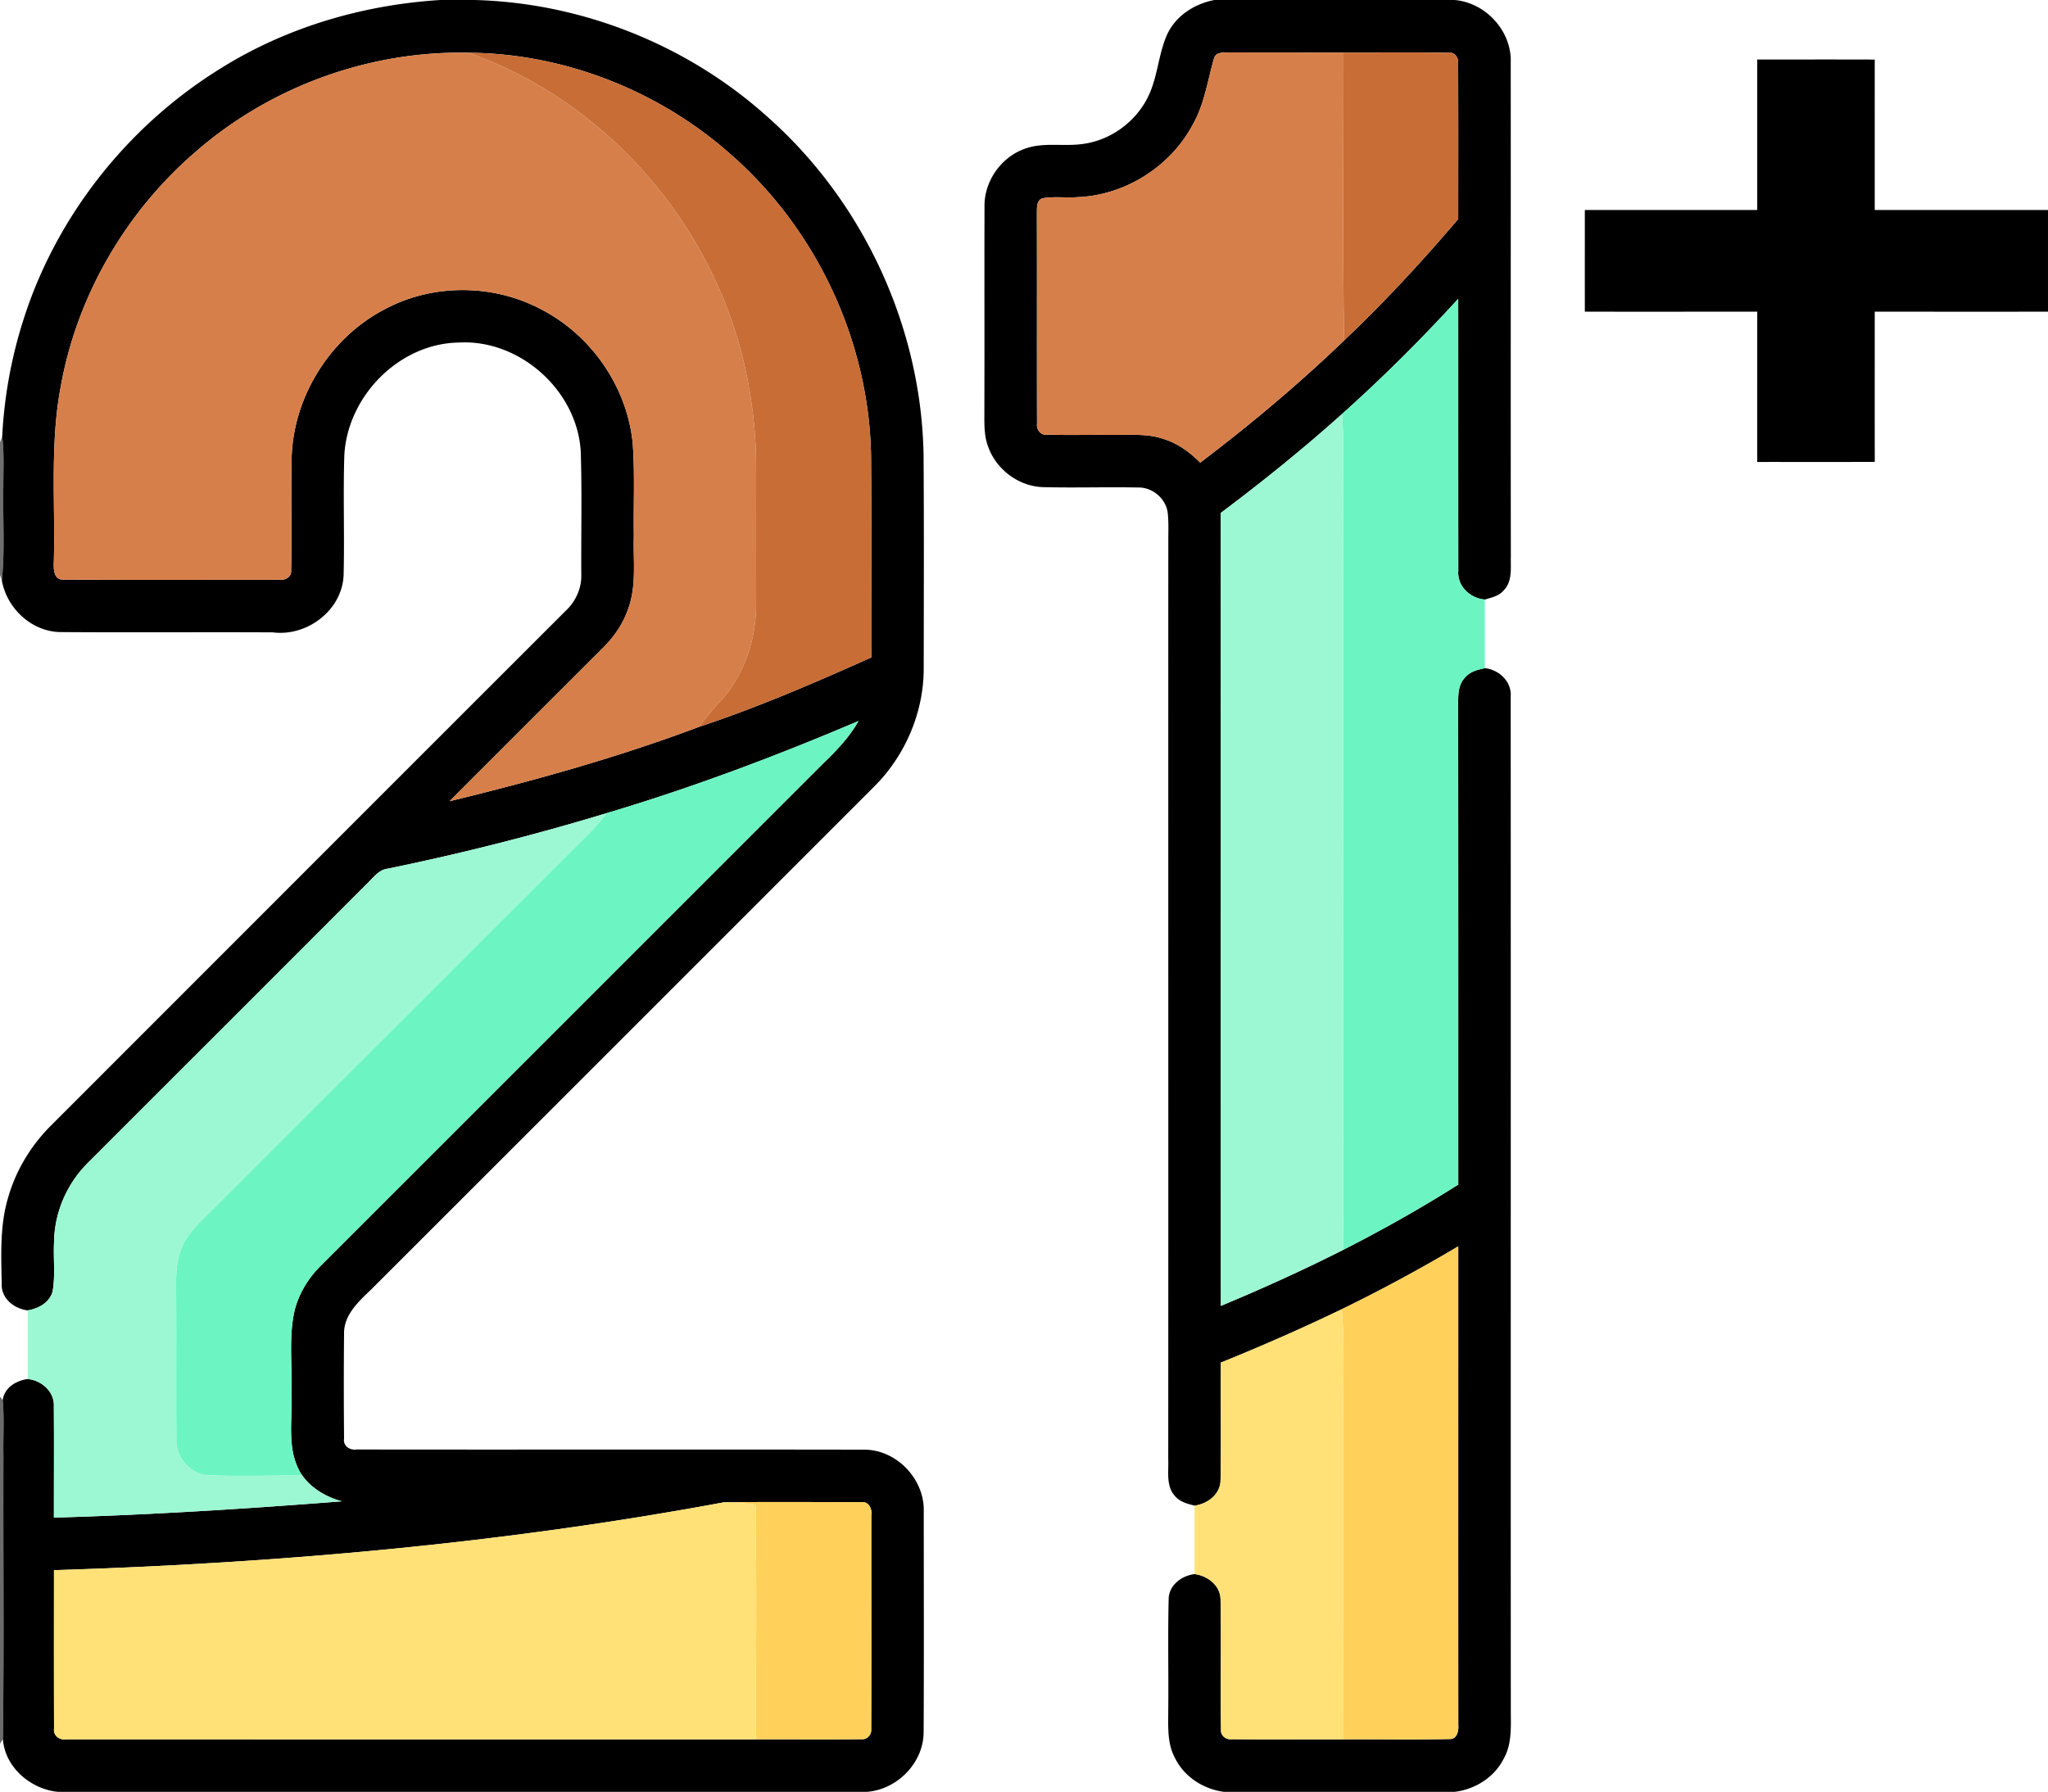
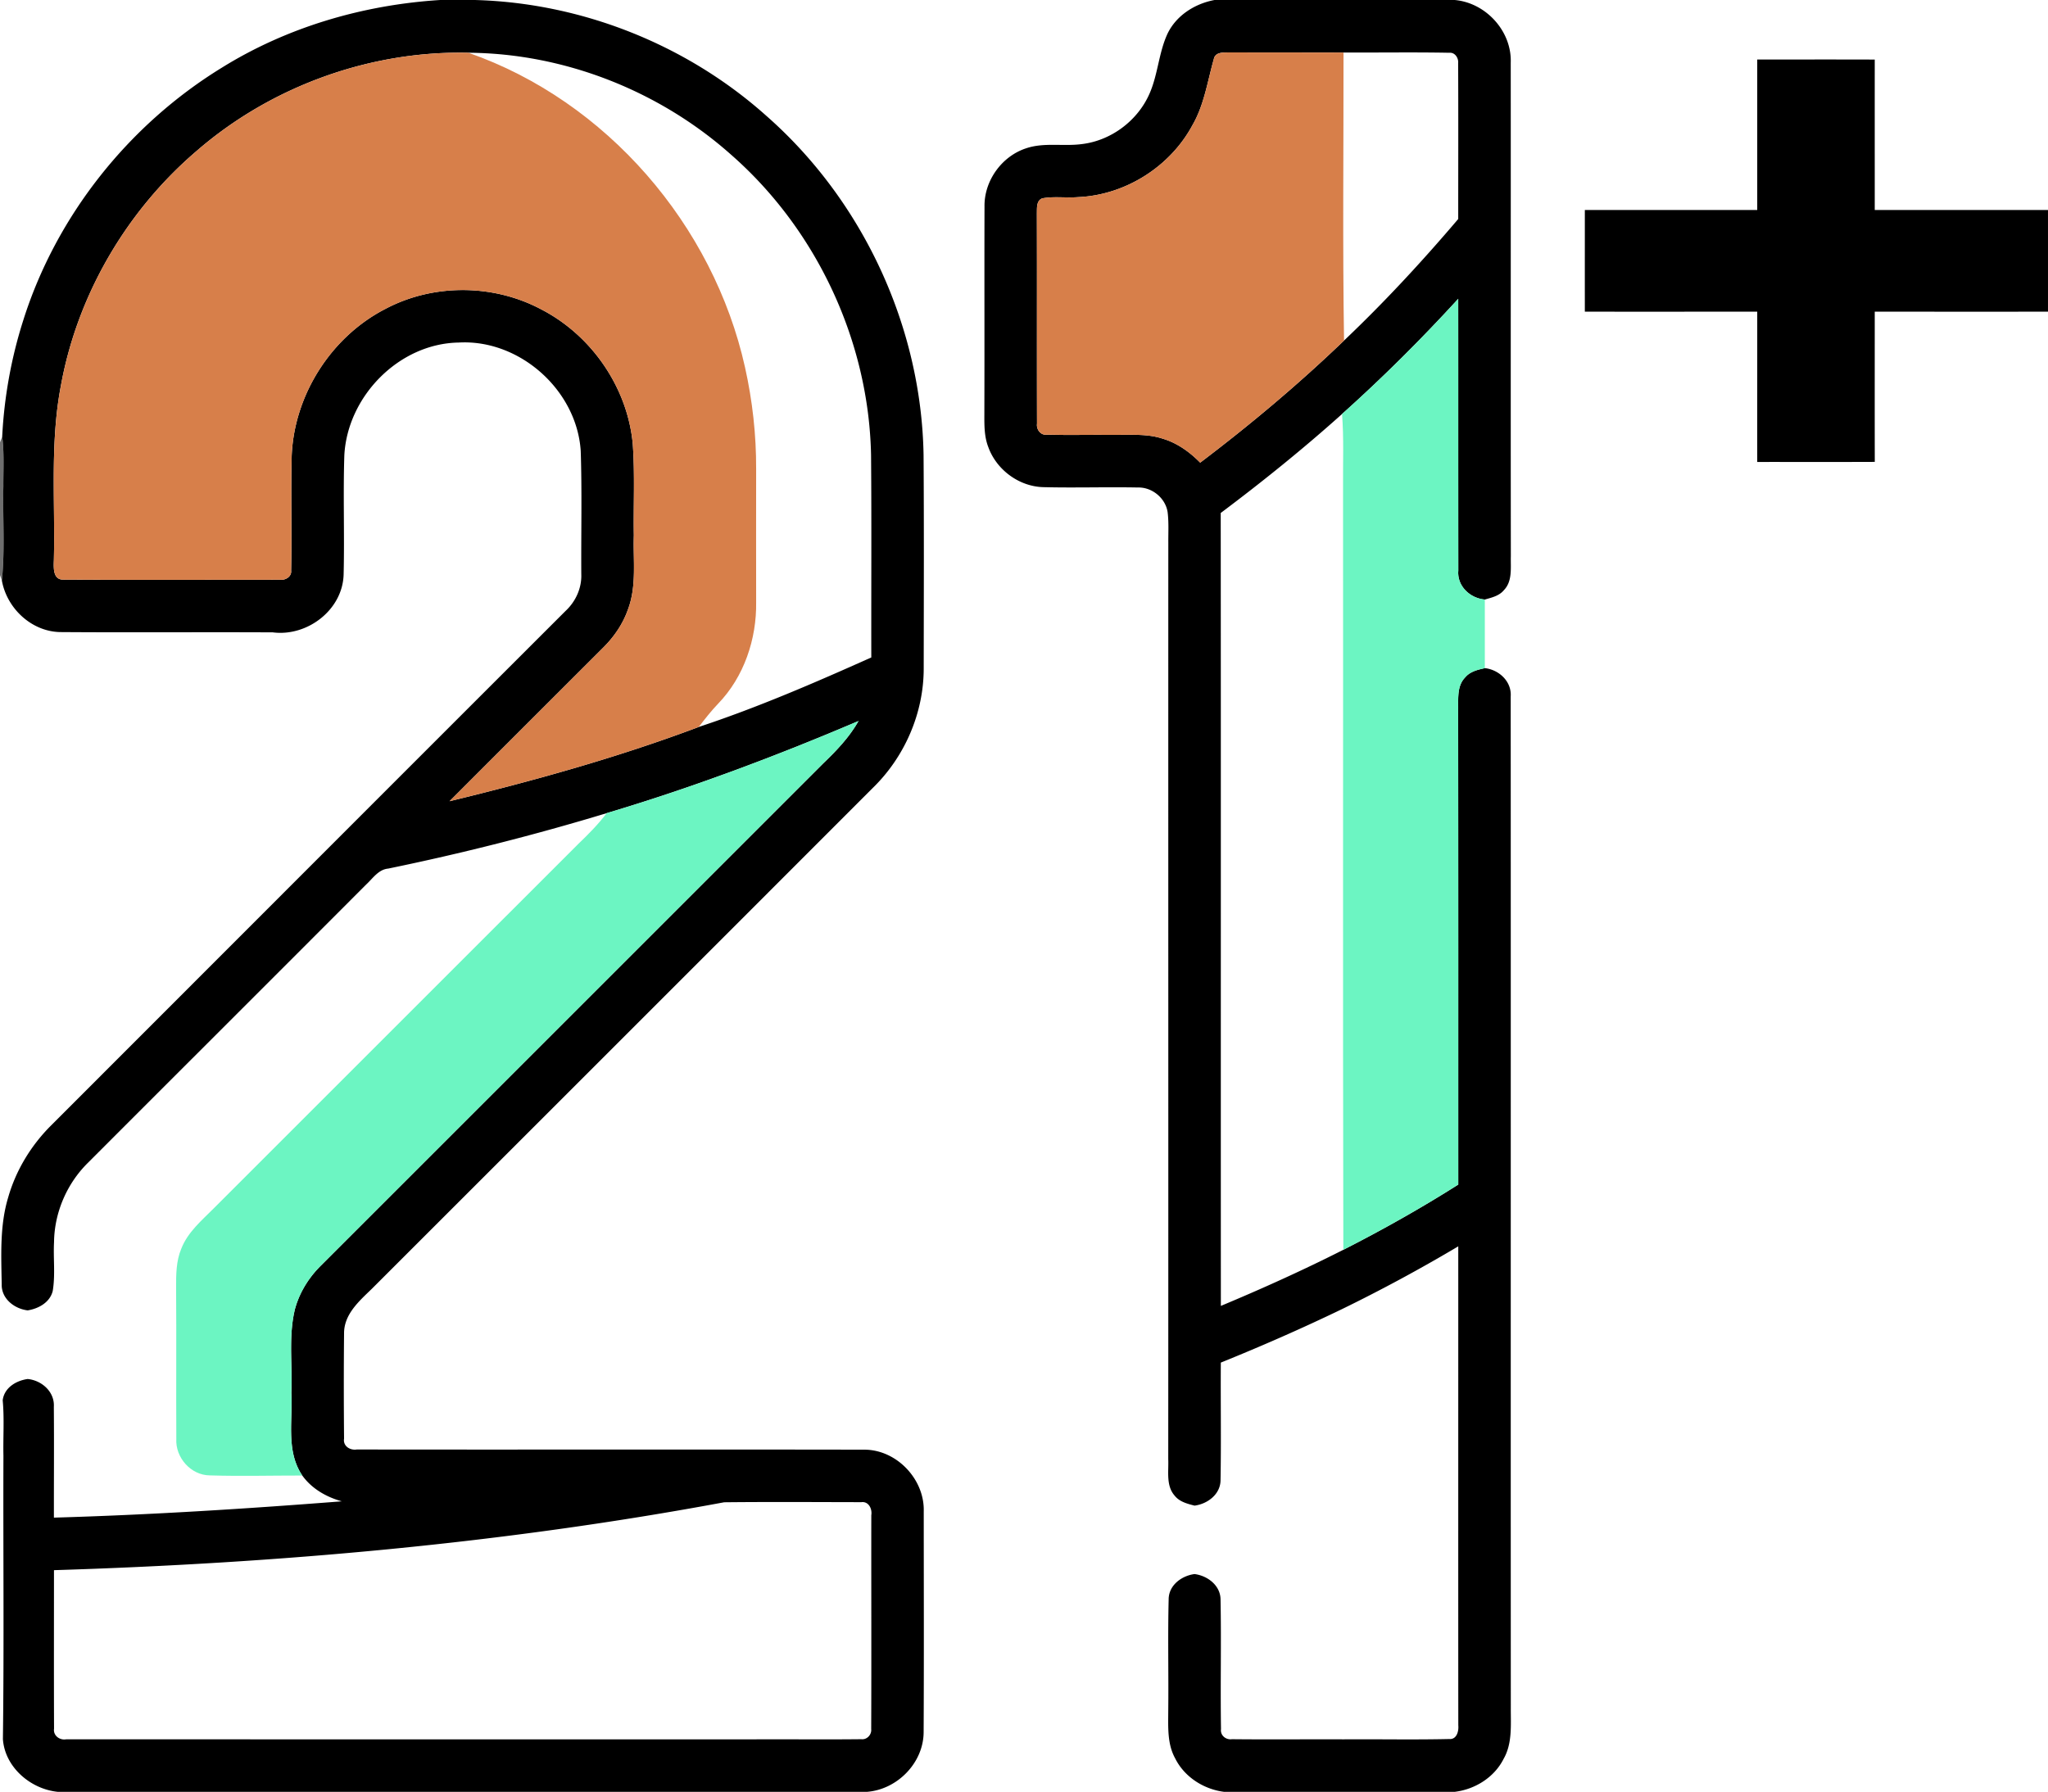
<svg xmlns="http://www.w3.org/2000/svg" width="780.086" height="512pt" viewBox="0 0 585.064 512">
  <path d="M125.76 0h9.82c30.55.8 60.59 12.73 83.36 33.11 27.54 24.2 44.26 60.17 44.9 96.84.14 20.36.07 40.73.04 61.09 0 12.77-5.46 25.3-14.61 34.17-47.66 47.7-95.34 95.37-143.03 143.04-3.61 3.51-8 7.29-7.95 12.81-.1 10-.09 20.01 0 30.01-.35 2.12 1.7 3.42 3.63 3.11 48.37.07 96.76-.04 145.14.05 9.19.09 17.12 8.52 16.83 17.68.01 21.04.08 42.09-.03 63.12-.08 8.73-7.54 16.3-16.17 16.97H16.49c-7.75-.78-15.1-7.03-15.66-15.06.35-26.99.05-53.99.15-80.98-.12-5.28.28-10.58-.21-15.84.45-3.6 3.83-5.62 7.14-6.08 4.04.39 7.75 3.68 7.47 7.97.09 10.54 0 21.09.02 31.64 27.45-.79 54.86-2.52 82.24-4.66-4.42-1.23-8.56-3.59-11.28-7.37-4.74-6.97-2.69-15.72-3.12-23.59.34-7.95-.88-16.08 1-23.89 1.26-4.73 3.91-9.01 7.37-12.45 47.86-47.85 95.71-95.71 143.57-143.57 3.8-3.64 7.47-7.48 10.08-12.1-23.5 10.02-47.45 19.02-71.94 26.33a705.565 705.565 0 0 1-62.41 15.84c-2.78.25-4.37 2.76-6.25 4.5-26.46 26.53-52.99 52.99-79.48 79.51-6.04 5.92-9.64 14.23-9.74 22.7-.25 4.66.4 9.38-.38 14.01-.82 3.26-4.04 5.02-7.15 5.52-3.8-.45-7.54-3.34-7.42-7.46-.14-8.29-.58-16.8 1.85-24.83 2.23-7.8 6.58-14.92 12.32-20.62 48.97-48.99 97.92-98 146.92-146.96 2.9-2.71 4.65-6.56 4.48-10.57-.07-11.71.22-23.44-.16-35.14-1.12-17.37-17.47-31.97-34.88-30.97-17.05.29-31.75 15.36-32.65 32.19-.37 11.3.07 22.62-.2 33.92-.18 10.21-10.34 17.98-20.24 16.7-20.27-.1-40.54.07-60.81-.08-8.16-.19-15.16-6.8-16.58-14.71.9-8.94.22-17.95.42-26.93-.02-4.75.27-9.51-.33-14.24.57-11.3 2.6-22.53 6.05-33.31 9.43-29.8 30.08-55.74 56.68-72.07C82.09 7.7 103.81 1.38 125.76 0M56.12 43.18c-19.93 17.05-33.94 40.95-38.68 66.78-3.21 16.49-1.64 33.36-2.05 50.04-.07 2.08-.34 5.71 2.71 5.62 20.62.1 41.26.04 61.89.03 1.53.21 3.37-.87 3.18-2.6.23-10.94-.11-21.9.16-32.85.73-17.44 11.33-34.05 26.88-41.99 13.67-7.21 30.82-7.07 44.44.21 14.37 7.42 24.63 22.33 26.12 38.47.62 8.68.16 17.4.3 26.1-.24 7.03.87 14.36-1.66 21.11-1.46 4.22-4.06 7.97-7.23 11.09-14.59 14.58-29.18 29.16-43.75 43.75 24.06-5.84 48.01-12.5 71.19-21.22 16.82-5.56 33.12-12.62 49.29-19.86-.04-19.28.09-38.55-.07-57.82-.64-32.53-15.53-64.42-40-85.85-20.48-18.23-47.59-28.94-75.04-29.12-28.18-.61-56.4 9.62-77.68 28.11m150.76 386.08c-63.15 11.75-127.29 17.42-191.46 19.4 0 15.09-.04 30.19.02 45.29-.29 1.98 1.62 3.38 3.48 3.04 65.67.02 131.34.01 197.01.01 10.04-.04 20.09.07 30.13-.04 1.64.2 3-1.33 2.82-2.91.08-20.37 0-40.73.03-61.09.3-1.81-.75-4.01-2.85-3.73-13.06-.02-26.12-.11-39.18.03zM346.97 0h68.59c8.92.78 16.37 8.92 16.02 17.93.04 47.01-.03 94.03.03 141.05-.09 3.25.51 7.08-1.98 9.65-1.35 1.65-3.51 2.13-5.45 2.68-4.22-.35-7.98-3.86-7.58-8.29-.04-25.88.01-51.76-.02-77.64-10.52 11.51-21.58 22.52-33.19 32.92-11.11 9.96-22.73 19.33-34.66 28.28.07 75.53 0 151.05.04 226.57 11.83-4.94 23.54-10.23 34.99-16.03 11.21-5.72 22.2-11.89 32.83-18.64-.01-45.15.03-90.3-.03-135.45.08-3.2-.45-6.96 2-9.47 1.39-1.69 3.59-2.18 5.62-2.65 4.06.46 7.69 3.81 7.39 8.1.05 96.33-.01 192.67.03 289-.03 4.9.48 10.17-2.08 14.61-2.66 5.27-8.15 8.67-13.94 9.38h-65.91c-5.84-.75-11.34-4.27-13.97-9.6-2.26-4.09-1.97-8.9-1.96-13.41.12-10.69-.15-21.39.12-32.07.05-3.98 3.72-6.67 7.39-7.15 3.73.48 7.41 3.25 7.43 7.3.24 12.33-.07 24.67.13 37.01-.24 1.81 1.42 3.13 3.14 2.88 10.62.11 21.24 0 31.86.04 10.06-.07 20.12.14 30.18-.09 2.17.18 2.77-2.24 2.61-3.93-.03-45.62 0-91.24-.01-136.85a457.655 457.655 0 0 1-33.28 17.97c-11.34 5.47-22.87 10.53-34.55 15.25-.08 11.18.12 22.37-.08 33.55 0 4.05-3.69 6.84-7.43 7.32-2.05-.53-4.29-1.09-5.67-2.84-2.52-2.84-1.69-6.93-1.84-10.4.05-87.33-.01-174.66.02-262-.02-2.88.16-5.78-.2-8.65-.62-4.02-4.46-7.16-8.51-7.03-8.99-.18-17.98.13-26.96-.1-6.95-.16-13.42-4.95-15.76-11.46-1.33-3.43-1.1-7.16-1.12-10.77.06-19.34-.02-38.68.04-58.02-.09-7.32 4.93-14.3 11.88-16.57 5.12-1.74 10.58-.51 15.85-1.2 8.43-.97 16.08-6.72 19.44-14.49 2.4-5.5 2.6-11.68 5.14-17.12 2.53-5.21 7.83-8.53 13.41-9.57m-.2 16.83c-1.81 6.35-2.74 13.08-6.09 18.89-6.37 11.91-19.2 20.02-32.7 20.61-3.4.28-6.86-.28-10.23.34-1.74.69-1.49 2.79-1.54 4.29.06 20.03-.02 40.06.04 60.09-.24 1.63 1.01 3.39 2.8 3.16 6.31.16 12.64 0 18.97.06 4.67.07 9.48-.43 14.01 1.04 4.19 1.21 7.81 3.81 10.84 6.89 14.33-10.85 28.12-22.43 41.09-34.89 11.52-10.94 22.33-22.62 32.62-34.73 0-14.84.05-29.69-.02-44.54.15-1.43-.89-3.09-2.46-2.96-10.1-.19-20.2-.03-30.29-.07-10.95-.03-21.89.01-32.83-.03-1.54.01-3.8-.1-4.21 1.85zM502 17c11.19.01 22.38-.02 33.57.02-.01 14.32 0 28.65 0 42.98 16.49.01 32.99-.01 49.49.01 0 9.68.01 19.36 0 29.05-16.5.01-33 0-49.49 0 0 14.31-.02 28.61.01 42.92-11.19.05-22.39.01-33.58.02-.01-14.31.01-28.63 0-42.94-16.42 0-32.83.01-49.25 0-.01-9.69 0-19.37 0-29.06 16.42-.01 32.83.01 49.25 0V17z" />
  <g fill="#d77f4a">
    <path d="M56.12 43.18c21.28-18.49 49.5-28.72 77.68-28.11 39.46 13.77 70.01 49.25 79.04 89.92 2.12 9.51 3.21 19.27 3.17 29.02.01 12.67-.04 25.35 0 38.02.17 10.56-3.46 21.39-10.87 29.05-1.99 2.08-3.77 4.36-5.52 6.64-23.18 8.72-47.13 15.38-71.19 21.22 14.57-14.59 29.16-29.17 43.75-43.75 3.17-3.12 5.77-6.87 7.23-11.09 2.53-6.75 1.42-14.08 1.66-21.11-.14-8.7.32-17.42-.3-26.1-1.49-16.14-11.75-31.05-26.12-38.47-13.62-7.28-30.77-7.42-44.44-.21-15.55 7.94-26.15 24.55-26.88 41.99-.27 10.95.07 21.91-.16 32.85.19 1.73-1.65 2.81-3.18 2.6-20.63.01-41.27.07-61.89-.03-3.05.09-2.78-3.54-2.71-5.62.41-16.68-1.16-33.55 2.05-50.04 4.74-25.83 18.75-49.73 38.68-66.78zM346.77 16.83c.41-1.95 2.67-1.84 4.21-1.85 10.94.04 21.88 0 32.83.03.03 27.43-.28 54.88.15 82.3-12.97 12.46-26.76 24.04-41.09 34.89-3.03-3.08-6.65-5.68-10.84-6.89-4.53-1.47-9.34-.97-14.01-1.04-6.33-.06-12.66.1-18.97-.06-1.79.23-3.04-1.53-2.8-3.16-.06-20.03.02-40.06-.04-60.09.05-1.5-.2-3.6 1.54-4.29 3.37-.62 6.83-.06 10.23-.34 13.5-.59 26.33-8.7 32.7-20.61 3.35-5.81 4.28-12.54 6.09-18.89z" />
  </g>
  <g fill="#c86d36">
-     <path d="M133.8 15.07c27.45.18 54.56 10.89 75.04 29.12 24.47 21.43 39.36 53.32 40 85.85.16 19.27.03 38.54.07 57.82-16.17 7.24-32.47 14.3-49.29 19.86 1.75-2.28 3.53-4.56 5.52-6.64 7.41-7.66 11.04-18.49 10.87-29.05-.04-12.67.01-25.35 0-38.02.04-9.75-1.05-19.51-3.17-29.02-9.03-40.67-39.58-76.15-79.04-89.92zM383.81 15.01c10.09.04 20.19-.12 30.29.07 1.57-.13 2.61 1.53 2.46 2.96.07 14.85.02 29.7.02 44.54-10.29 12.11-21.1 23.79-32.62 34.73-.43-27.42-.12-54.87-.15-82.3z" />
-   </g>
+     </g>
  <g fill="#6cf5c2">
    <path d="M383.39 118.3c11.61-10.4 22.67-21.41 33.19-32.92.03 25.88-.02 51.76.02 77.64-.4 4.43 3.36 7.94 7.58 8.29v19.6c-2.03.47-4.23.96-5.62 2.65-2.45 2.51-1.92 6.27-2 9.47.06 45.15.02 90.3.03 135.45-10.63 6.75-21.62 12.92-32.83 18.64-.16-72.71-.02-145.41-.08-218.12-.05-6.9.25-13.81-.29-20.7zM173.32 232.35c24.49-7.31 48.44-16.31 71.94-26.33-2.61 4.62-6.28 8.46-10.08 12.1-47.86 47.86-95.71 95.72-143.57 143.57-3.46 3.44-6.11 7.72-7.37 12.45-1.88 7.81-.66 15.94-1 23.89.43 7.87-1.62 16.62 3.12 23.59-8.8-.01-17.62.23-26.42-.04-5.42-.04-9.88-5.11-9.57-10.46-.08-14.38.05-28.77-.06-43.16-.01-3.75 0-7.62 1.47-11.13 1.85-4.78 5.89-8.13 9.39-11.66 34.66-34.68 69.34-69.34 104.01-104 2.89-2.77 5.72-5.62 8.14-8.82z" />
  </g>
  <g fill="#9cf8d2">
-     <path d="M348.73 146.58c11.93-8.95 23.55-18.32 34.66-28.28.54 6.89.24 13.8.29 20.7.06 72.71-.08 145.41.08 218.12-11.45 5.8-23.16 11.09-34.99 16.03-.04-75.52.03-151.04-.04-226.57zM110.91 248.19c21.03-4.33 41.86-9.61 62.41-15.84-2.42 3.2-5.25 6.05-8.14 8.82-34.67 34.66-69.35 69.32-104.01 104-3.5 3.53-7.54 6.88-9.39 11.66-1.47 3.51-1.48 7.38-1.47 11.13.11 14.39-.02 28.78.06 43.16-.31 5.35 4.15 10.42 9.57 10.46 8.8.27 17.62.03 26.42.04 2.72 3.78 6.86 6.14 11.28 7.37-27.38 2.14-54.79 3.87-82.24 4.66-.02-10.55.07-21.1-.02-31.64.28-4.29-3.43-7.58-7.47-7.97 0-6.54-.01-13.07 0-19.61 3.11-.5 6.33-2.26 7.15-5.52.78-4.63.13-9.35.38-14.01.1-8.47 3.7-16.78 9.74-22.7 26.49-26.52 53.02-52.98 79.48-79.51 1.88-1.74 3.47-4.25 6.25-4.5z" />
-   </g>
+     </g>
  <path opacity=".57" d="M0 126.39l.63-1.66c.6 4.73.31 9.49.33 14.24-.2 8.98.48 17.99-.42 26.93L0 164.33z" />
  <g fill="#ffd15b">
-     <path d="M383.31 374.1a457.655 457.655 0 0 0 33.28-17.97c.01 45.61-.02 91.23.01 136.85.16 1.69-.44 4.11-2.61 3.93-10.06.23-20.12.02-30.18.09-.09-29.33-.04-58.66-.05-87.99-.25-11.64.54-23.31-.45-34.91zM206.88 429.26c13.06-.14 26.12-.05 39.18-.03 2.1-.28 3.15 1.92 2.85 3.73-.03 20.36.05 40.72-.03 61.09.18 1.58-1.18 3.11-2.82 2.91-10.04.11-20.09 0-30.13.04.04-22.36.24-44.72-.08-67.07-2.98-.37-5.96-.78-8.97-.67z" />
-   </g>
+     </g>
  <g fill="#ffe177">
-     <path d="M348.76 389.35c11.68-4.72 23.21-9.78 34.55-15.25.99 11.6.2 23.27.45 34.91.01 29.33-.04 58.66.05 87.99-10.62-.04-21.24.07-31.86-.04-1.72.25-3.38-1.07-3.14-2.88-.2-12.34.11-24.68-.13-37.01-.02-4.05-3.7-6.82-7.43-7.3.02-6.52.02-13.03 0-19.55 3.74-.48 7.43-3.27 7.43-7.32.2-11.18 0-22.37.08-33.55zM15.42 448.66c64.17-1.98 128.31-7.65 191.46-19.4 3.01-.11 5.99.3 8.97.67.32 22.35.12 44.71.08 67.07-65.67 0-131.34.01-197.01-.01-1.86.34-3.77-1.06-3.48-3.04-.06-15.1-.02-30.2-.02-45.29z" />
-   </g>
+     </g>
  <g>
-     <path opacity=".58" d="M0 399.05l.77 1.07c.49 5.26.09 10.56.21 15.84-.1 26.99.2 53.99-.15 80.98L0 498.26z" />
-   </g>
+     </g>
</svg>